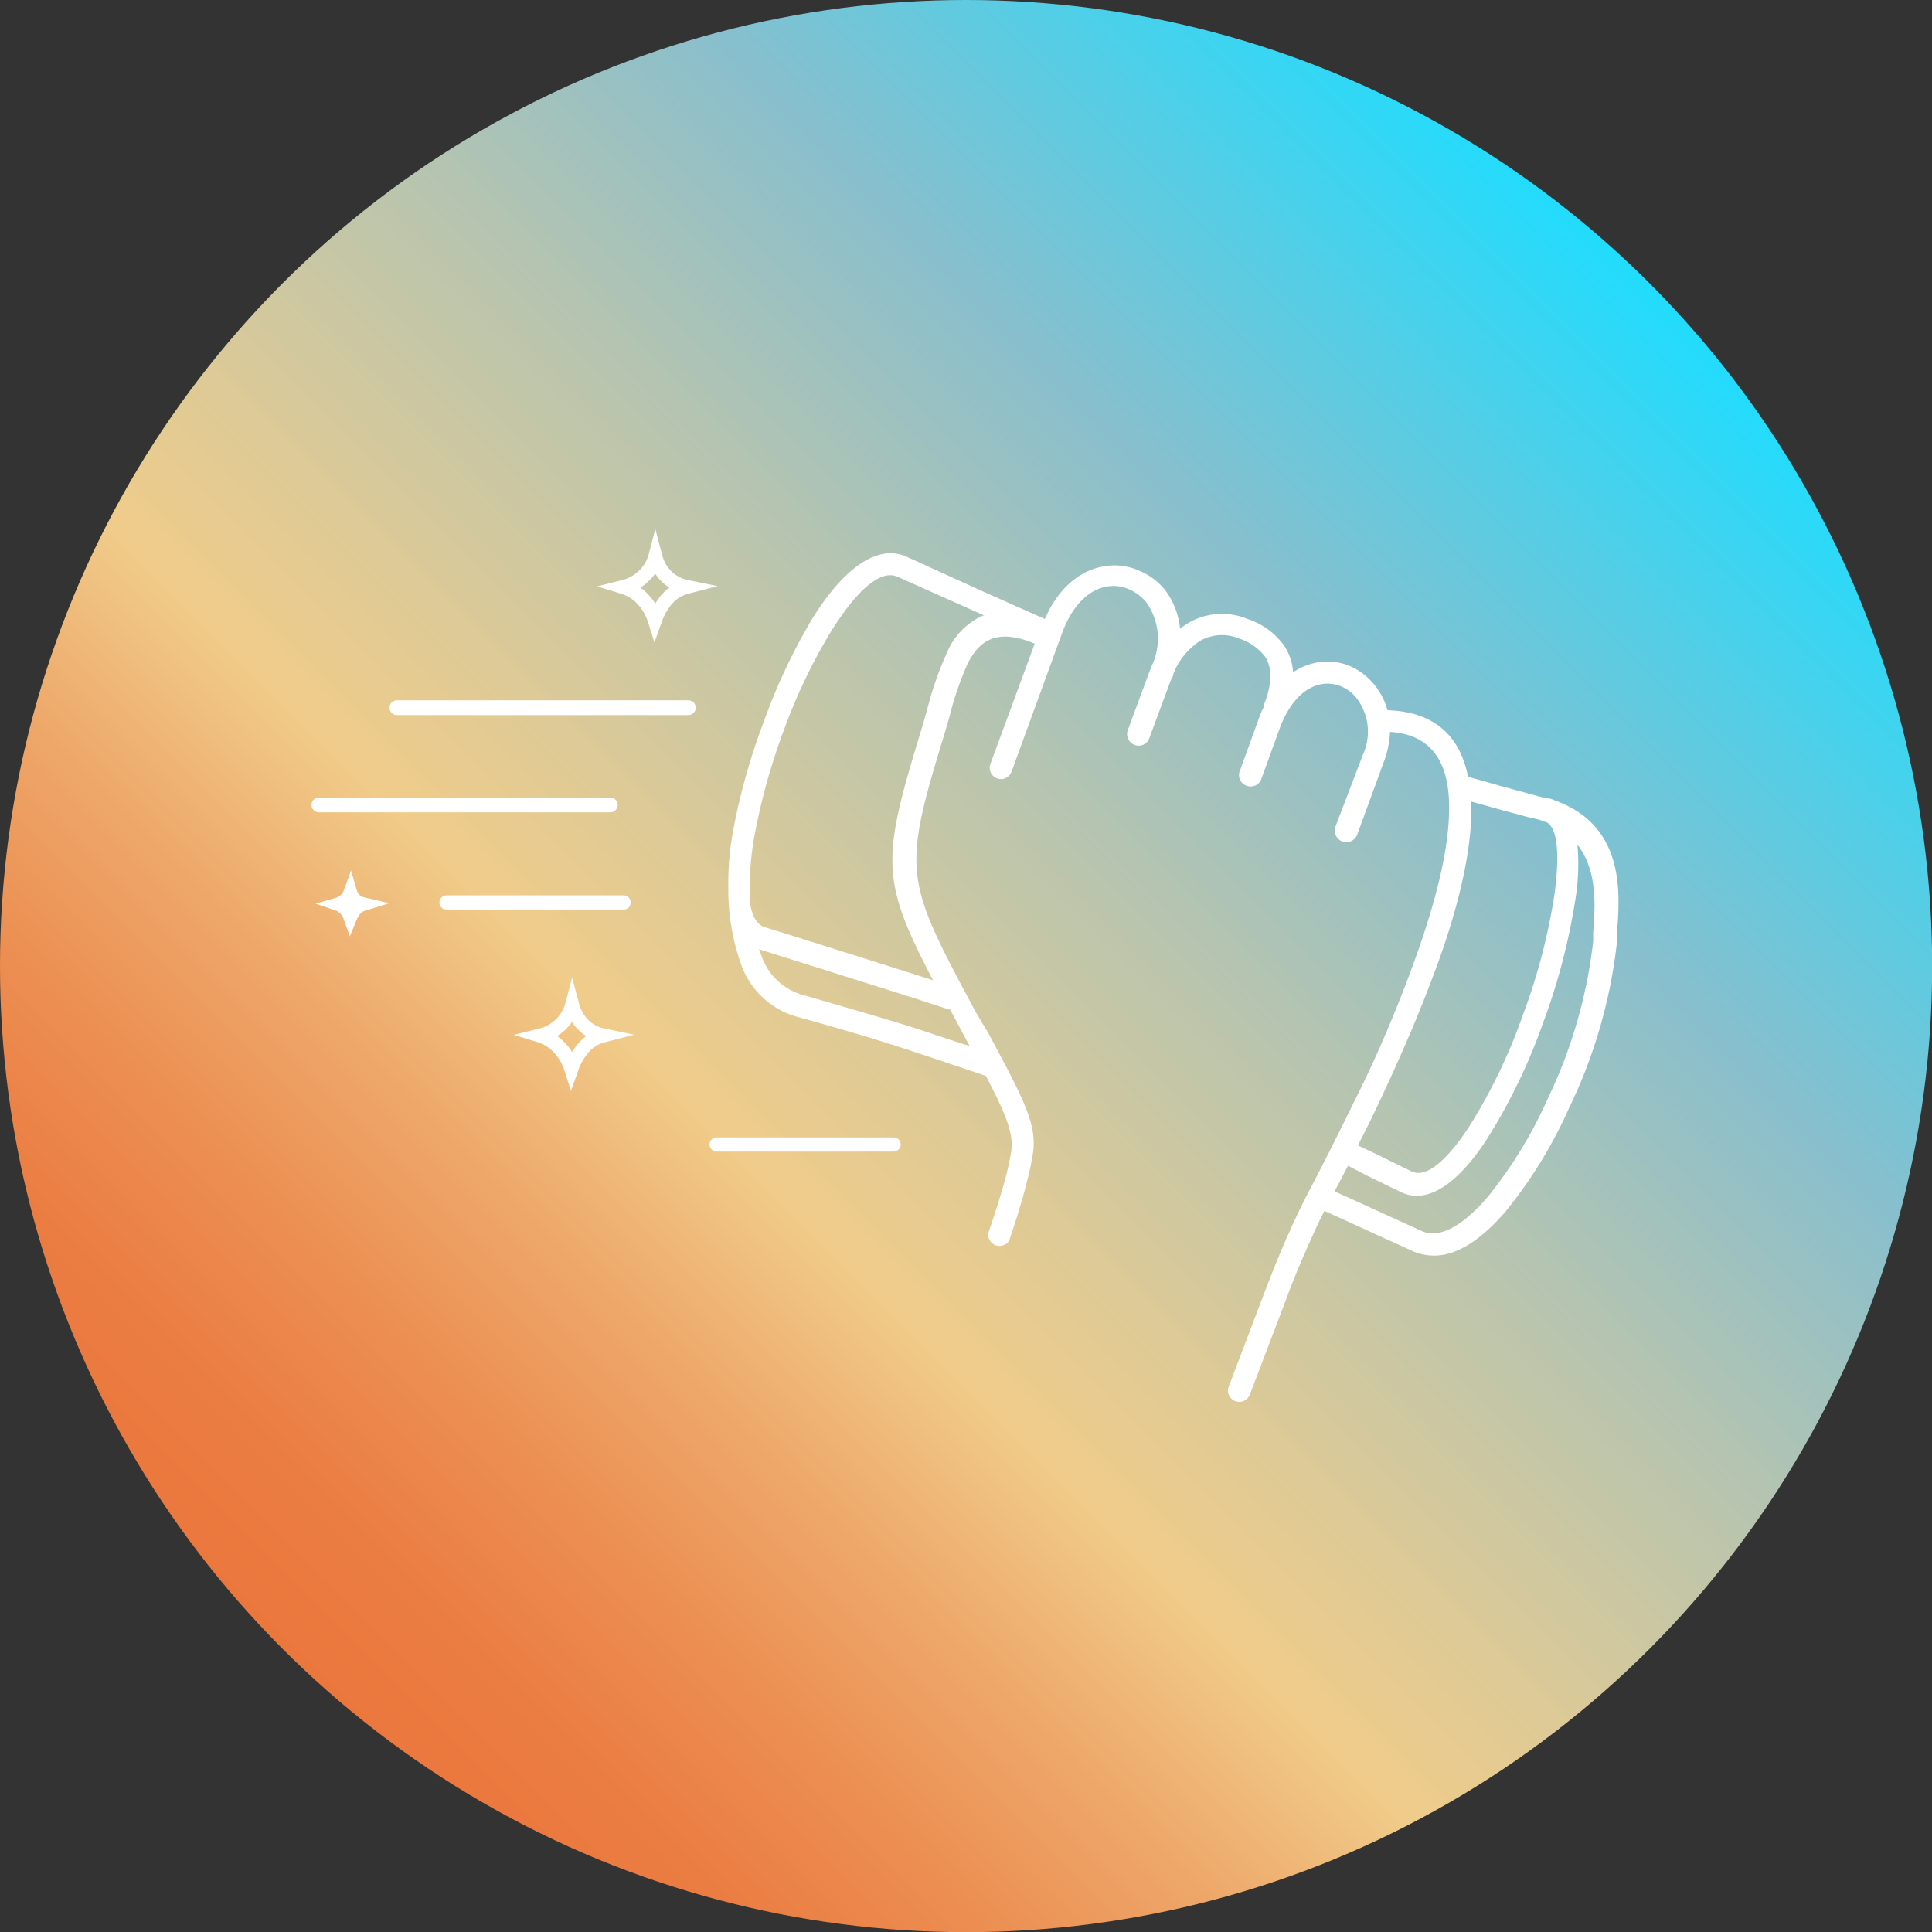
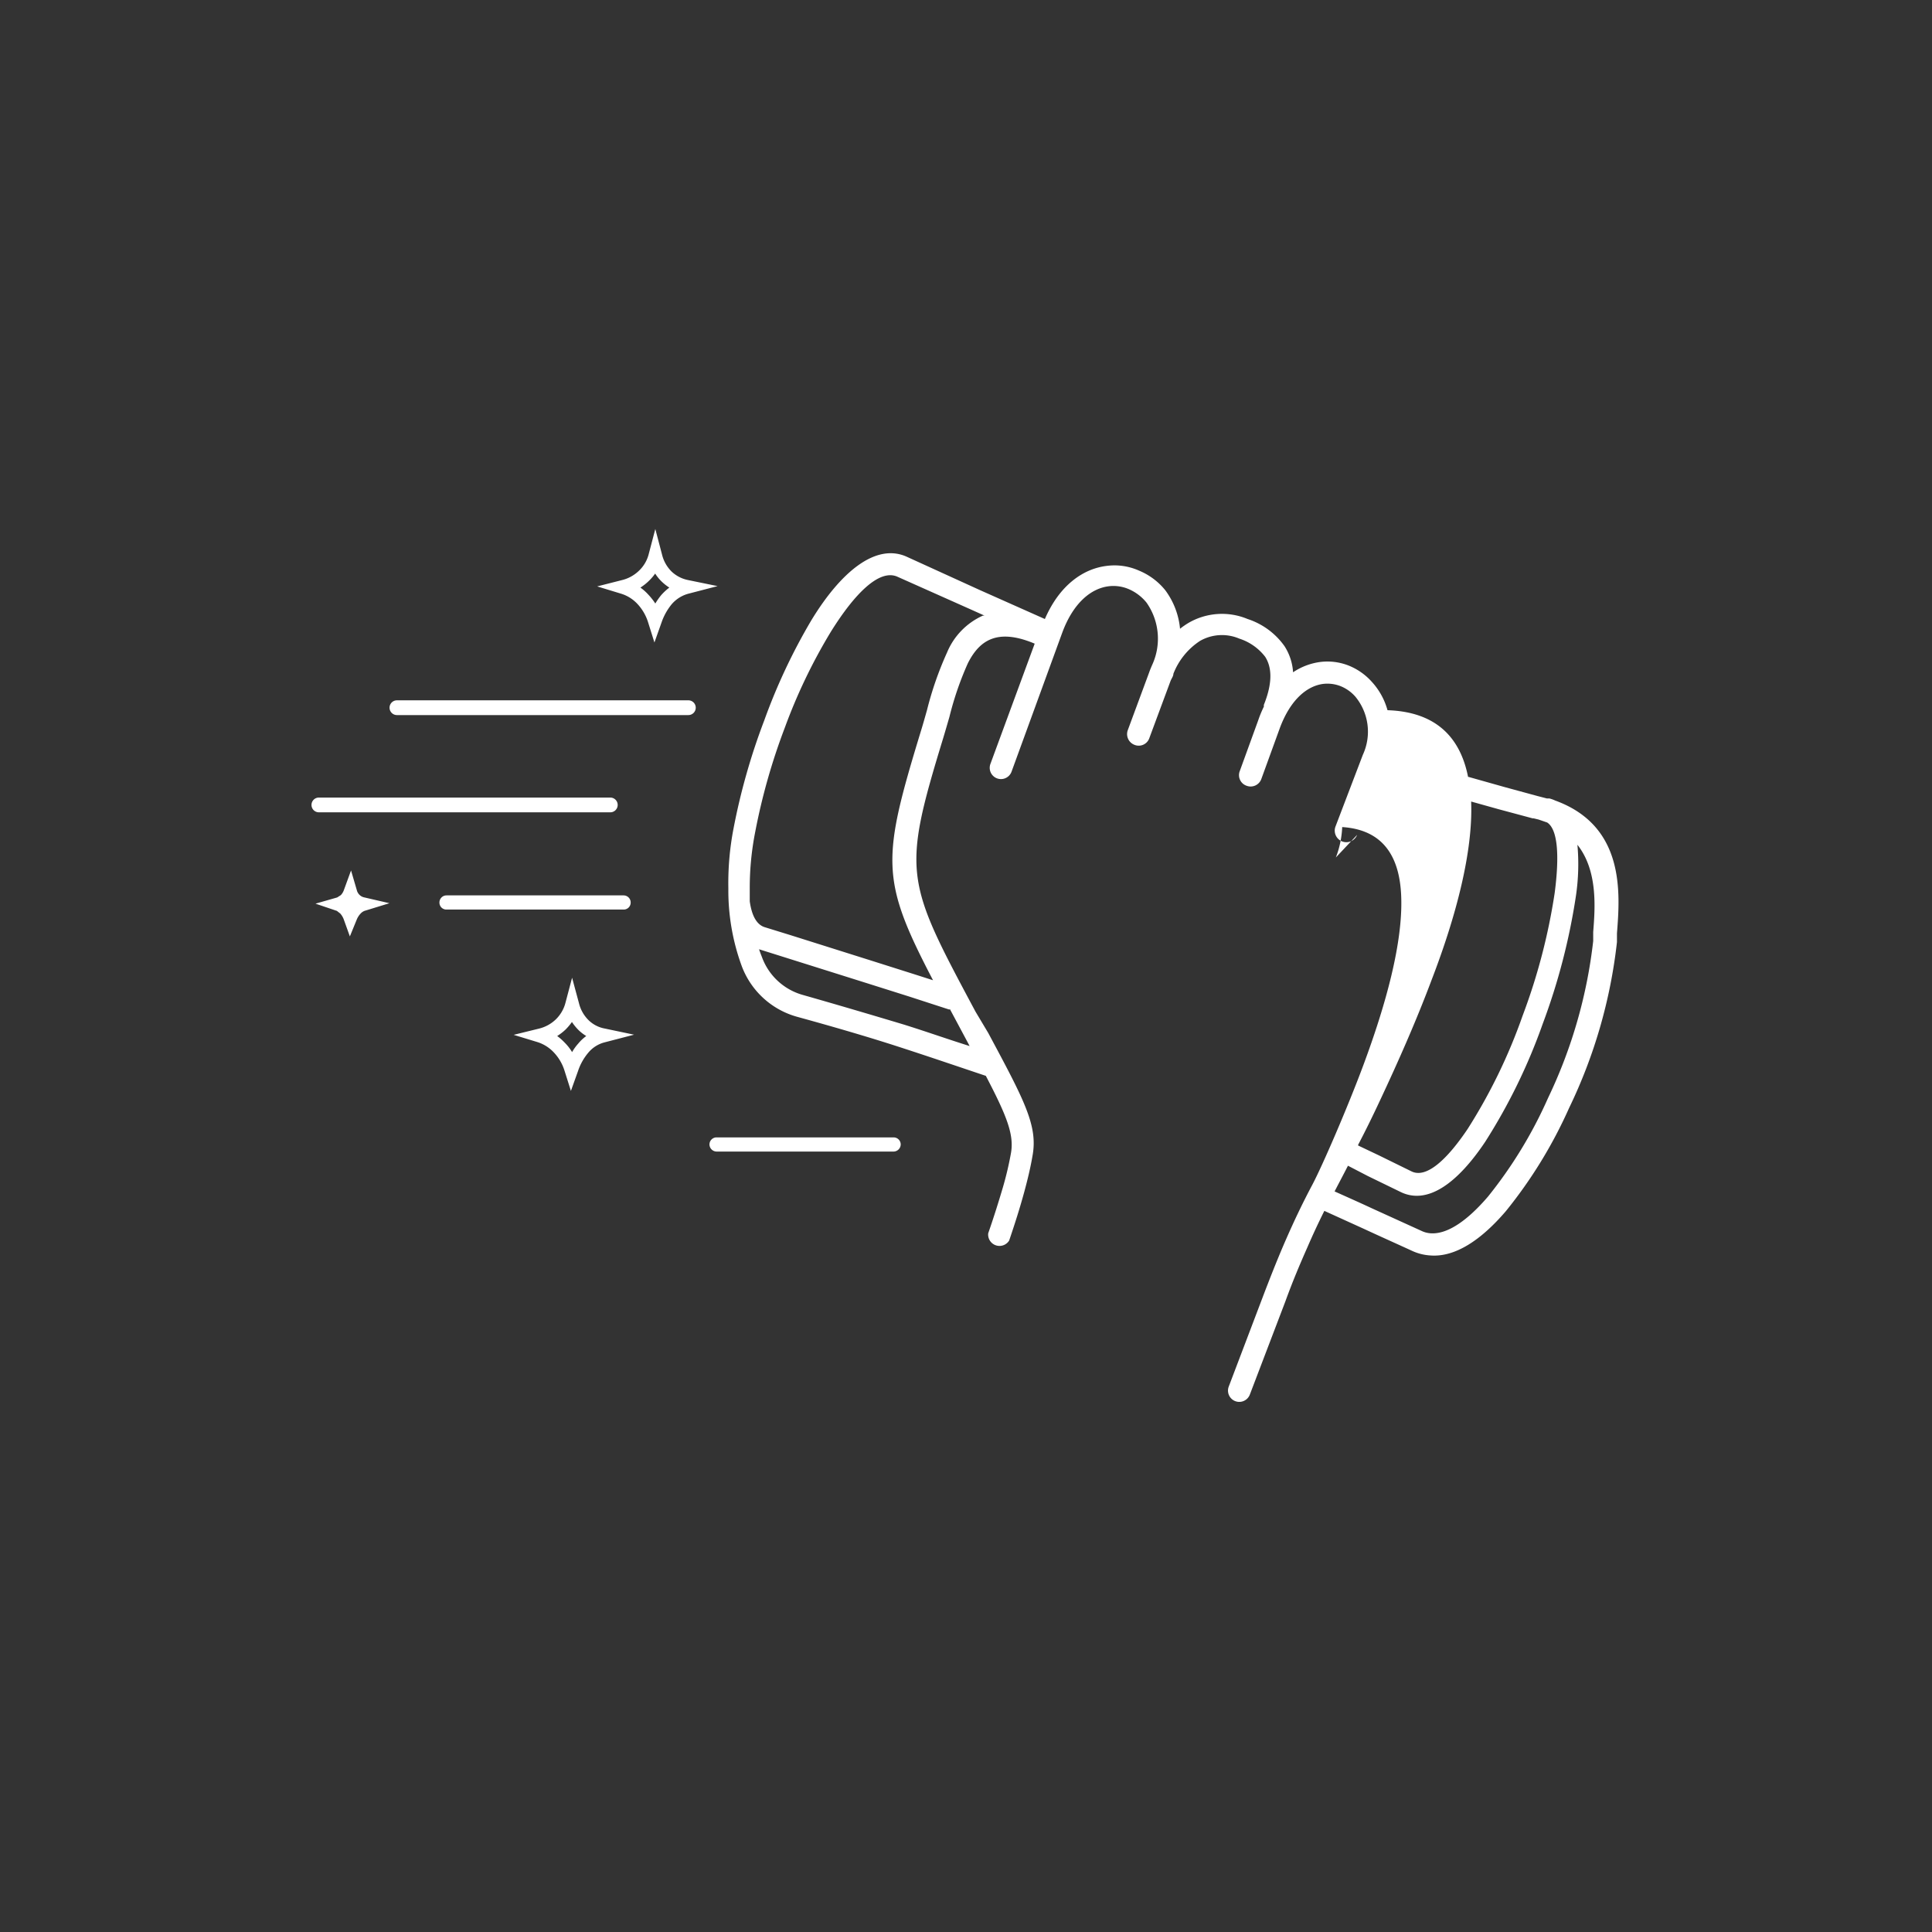
<svg xmlns="http://www.w3.org/2000/svg" viewBox="0 0 130.93 130.93">
  <rect x="0" y="0" width="130.93" height="130.93" fill="#333333" stroke="none" />
  <defs>
    <linearGradient id="a" x1="19.17" y1="111.76" x2="111.76" y2="19.17" gradientUnits="userSpaceOnUse">
      <stop offset="0" stop-color="#eb773d" />
      <stop offset="0.07" stop-color="#eb7d42" />
      <stop offset="0.15" stop-color="#ec8d51" />
      <stop offset="0.25" stop-color="#eea86a" />
      <stop offset="0.35" stop-color="#f0cc8a" />
      <stop offset="0.43" stop-color="#dfca95" />
      <stop offset="0.6" stop-color="#b4c4b1" />
      <stop offset="0.75" stop-color="#88bfcd" />
      <stop offset="1" stop-color="#21dcfd" />
    </linearGradient>
  </defs>
  <title>clean</title>
-   <circle cx="65.47" cy="65.47" r="65.47" style="fill:url(#a)" />
-   <path d="M92.07,77.63l1.41.67,2.2,1.08c1,.5,2.39-.76,3.81-2.87a37.19,37.19,0,0,0,3.72-7.66,40.79,40.79,0,0,0,2.18-8.34c.32-2.44.23-4.29-.51-4.77l-.58-.2-.33-.08-.07,0h0l-2.31-.62-1.86-.52v.06c.12,3.32-1,7.66-2.67,12C96,69.21,94.76,72,93.55,74.58c-.5,1.07-1,2.09-1.48,3m-1.62,3.15c.91.41,1.77.79,2.56,1.16l3.34,1.52a1.7,1.7,0,0,0,.65.17c1.16.07,2.52-.91,3.88-2.5a30,30,0,0,0,4.06-6.67A33.23,33.23,0,0,0,108,63.77c0-.25,0-.42,0-.61.13-1.65.32-4.15-1.07-5.91a14.72,14.72,0,0,1-.1,3.46,42.94,42.94,0,0,1-2.25,8.67,39,39,0,0,1-3.9,8c-1.86,2.78-3.9,4.31-5.75,3.39l-2.2-1.07L91.38,79c-.33.65-.65,1.24-.93,1.79M64.37,68.42l-2.74-.89-2.85-.9-5.53-1.74-1.78-.56h0c.06.18.13.36.2.54a4.13,4.13,0,0,0,2.78,2.56c2.35.67,4.62,1.34,6.82,2,1.51.47,3,1,4.47,1.46l-.11-.21-.77-1.44-.46-.86m2.35-26.66-.89-.4-5-2.23c-1.22-.56-2.9,1.11-4.54,3.75a37.3,37.3,0,0,0-3.11,6.49,42.08,42.08,0,0,0-2,7.05,19.53,19.53,0,0,0-.37,3.75h0c0,.32,0,.64,0,.95.13.94.45,1.57,1,1.75l1.78.55,5.55,1.75,2.84.9,1.25.4c-3.57-6.84-3.48-8.17-.82-16.89.11-.35.26-.88.41-1.41a22.93,22.93,0,0,1,1.36-3.91,4.72,4.72,0,0,1,2.43-2.5m-45,13.33a.48.48,0,1,1,0-1H41.39a.48.48,0,1,1,0,1Zm5.29-6.59a.48.48,0,1,1,0-1H46.68a.48.48,0,0,1,0,1Zm3.36,13.18a.47.47,0,0,1-.48-.48.48.48,0,0,1,.48-.48h12a.48.48,0,0,1,.48.48.47.47,0,0,1-.48.48Zm18.3,16.4a.49.49,0,0,1-.48-.48.48.48,0,0,1,.48-.48h12a.48.48,0,0,1,.48.48.49.49,0,0,1-.48.48ZM38.36,69.77a3.59,3.59,0,0,1-.57.44,3.8,3.8,0,0,1,.52.46,3.33,3.33,0,0,1,.49.63,3.3,3.3,0,0,1,.41-.57,3,3,0,0,1,.55-.52,2.86,2.86,0,0,1-.51-.39,3.51,3.51,0,0,1-.46-.56,4.15,4.15,0,0,1-.43.51m-1.81-.06a2.49,2.49,0,0,0,1.15-.63A2.41,2.41,0,0,0,38.34,68l.46-1.74L39.27,68a2.42,2.42,0,0,0,.65,1.14A2.11,2.11,0,0,0,41,69.7l2,.42-2,.52a2.12,2.12,0,0,0-1.11.71,3.77,3.77,0,0,0-.69,1.24l-.48,1.34-.43-1.36a3.16,3.16,0,0,0-.72-1.24,2.59,2.59,0,0,0-1.09-.7l-1.64-.5ZM22.88,60.82l.25-.16a1,1,0,0,0,.19-.3l.5-1.37.41,1.4a.69.69,0,0,0,.17.26.64.64,0,0,0,.29.16l1.73.4-1.69.52a.72.72,0,0,0-.26.18,1.31,1.31,0,0,0-.26.4l-.47,1.15-.42-1.17a1.25,1.25,0,0,0-.23-.38l-.23-.18-1.45-.49ZM44,39.37a3.53,3.53,0,0,1-.57.45,3.23,3.23,0,0,1,.52.46,4.17,4.17,0,0,1,.49.62,4.49,4.49,0,0,1,.4-.57,3.78,3.78,0,0,1,.55-.51,3.19,3.19,0,0,1-.5-.39,3,3,0,0,1-.46-.56,3.43,3.43,0,0,1-.43.5m-1.81-.06a2.51,2.51,0,0,0,1.14-.63,2.35,2.35,0,0,0,.65-1.08l.46-1.75.46,1.75a2.42,2.42,0,0,0,.65,1.14,2.27,2.27,0,0,0,1.11.57l2,.41-2,.52a2.27,2.27,0,0,0-1.12.72,4,4,0,0,0-.68,1.23l-.48,1.35-.43-1.37a3.23,3.23,0,0,0-.72-1.24,2.53,2.53,0,0,0-1.09-.69l-1.64-.5ZM99.55,52.65l2.45.69,2.24.61h0l.62.16.17,0a2.24,2.24,0,0,1,.39.14c4.76,1.73,4.4,6.3,4.19,9,0,.24,0,.46,0,.59a34.59,34.59,0,0,1-3.24,11.24,31.4,31.4,0,0,1-4.29,7c-1.66,1.94-3.43,3.14-5.13,3a3.42,3.42,0,0,1-1.2-.3c-1.11-.51-2.21-1-3.33-1.52l-2.64-1.2c-.43.86-.8,1.66-1.15,2.47-.51,1.15-1,2.31-1.49,3.66h0l-2.41,6.32a.76.76,0,0,1-1.43-.54l2.4-6.32h0c.53-1.38,1-2.56,1.51-3.72s1.06-2.33,1.75-3.63c.89-1.69,2-3.93,3.24-6.45s2.42-5.31,3.45-8.08c1.56-4.19,2.69-8.34,2.58-11.43-.09-2.71-1.2-4.56-4-4.74a6.44,6.44,0,0,1-.43,2.06L92,56.58A.77.77,0,1,1,90.54,56l1.85-4.85a3.73,3.73,0,0,0-.51-3.94,2.65,2.65,0,0,0-1-.71,2.45,2.45,0,0,0-1.2-.15c-1.08.15-2.2,1.06-2.92,3l-1.25,3.44a.77.77,0,0,1-1,.46.76.76,0,0,1-.46-1l1.25-3.44a7.69,7.69,0,0,1,.38-.92l0-.12c.64-1.59.51-2.6.09-3.26a3.6,3.6,0,0,0-1.75-1.23,3,3,0,0,0-2.66.15,4.69,4.69,0,0,0-1.81,2.23c0,.16-.12.31-.19.48h0l-1.44,3.88a.76.76,0,0,1-1,.46.78.78,0,0,1-.46-1l1.44-3.89h0c.07-.2.15-.39.23-.57a4.25,4.25,0,0,0-.4-4.18,3.15,3.15,0,0,0-1.17-.9,2.63,2.63,0,0,0-1.39-.21c-1.17.14-2.39,1.09-3.15,3.14L68.58,52.3a.76.76,0,0,1-1.43-.53l3-8.15c-2.52-1.06-3.74-.24-4.53,1.33a21.4,21.4,0,0,0-1.25,3.64c-.12.41-.24.83-.42,1.43-2.81,9.19-2.57,9.64,2.19,18.54L67,70c2.46,4.59,3.38,6.3,3,8.34-.11.66-.3,1.5-.58,2.52s-.59,2-1,3.21A.77.77,0,0,1,67,83.58c.42-1.21.74-2.25,1-3.13a22.34,22.34,0,0,0,.55-2.35c.2-1.24-.31-2.51-1.71-5.19-2-.67-3.93-1.33-6-2s-4.45-1.36-6.78-2a5.6,5.6,0,0,1-3.77-3.46,14.85,14.85,0,0,1-.9-5.24h0a19.54,19.54,0,0,1,.35-4.06,43.51,43.51,0,0,1,2.08-7.32A39.82,39.82,0,0,1,55,42.06c2-3.3,4.38-5.28,6.48-4.33L66.46,40l4.38,1.95c1-2.31,2.61-3.41,4.19-3.6a4.08,4.08,0,0,1,2.19.32A4.48,4.48,0,0,1,79,40a5.18,5.18,0,0,1,1,2.61,5.45,5.45,0,0,1,.58-.4,4.51,4.51,0,0,1,4-.26,4.93,4.93,0,0,1,2.5,1.84,3.68,3.68,0,0,1,.58,1.77,4.32,4.32,0,0,1,1.78-.69,3.92,3.92,0,0,1,2,.24A4.2,4.2,0,0,1,93,46.21a4.68,4.68,0,0,1,1.06,1.92h0c3.29.11,4.93,1.84,5.46,4.52" transform="translate(-0.03)" style="fill:#fff" />
+   <path d="M92.07,77.63l1.41.67,2.2,1.08c1,.5,2.39-.76,3.81-2.87a37.19,37.19,0,0,0,3.72-7.66,40.79,40.79,0,0,0,2.18-8.34c.32-2.44.23-4.29-.51-4.77l-.58-.2-.33-.08-.07,0h0l-2.31-.62-1.86-.52v.06c.12,3.32-1,7.66-2.67,12C96,69.21,94.76,72,93.55,74.58c-.5,1.07-1,2.09-1.48,3m-1.62,3.15c.91.41,1.77.79,2.56,1.16l3.34,1.52a1.7,1.7,0,0,0,.65.17c1.16.07,2.52-.91,3.88-2.5a30,30,0,0,0,4.06-6.67A33.23,33.23,0,0,0,108,63.77c0-.25,0-.42,0-.61.13-1.65.32-4.15-1.07-5.91a14.72,14.72,0,0,1-.1,3.46,42.94,42.94,0,0,1-2.25,8.67,39,39,0,0,1-3.9,8c-1.86,2.78-3.9,4.31-5.75,3.39l-2.2-1.07L91.38,79c-.33.65-.65,1.24-.93,1.79M64.37,68.42l-2.74-.89-2.85-.9-5.53-1.74-1.78-.56h0c.06.18.13.36.2.54a4.13,4.13,0,0,0,2.78,2.56c2.35.67,4.62,1.34,6.82,2,1.51.47,3,1,4.47,1.46l-.11-.21-.77-1.44-.46-.86m2.35-26.66-.89-.4-5-2.23c-1.22-.56-2.9,1.11-4.54,3.75a37.3,37.3,0,0,0-3.11,6.49,42.08,42.08,0,0,0-2,7.05,19.53,19.53,0,0,0-.37,3.75h0c0,.32,0,.64,0,.95.13.94.45,1.57,1,1.75l1.78.55,5.55,1.75,2.84.9,1.25.4c-3.57-6.84-3.48-8.17-.82-16.89.11-.35.26-.88.41-1.41a22.93,22.93,0,0,1,1.36-3.91,4.72,4.72,0,0,1,2.43-2.5m-45,13.33a.48.48,0,1,1,0-1H41.39a.48.48,0,1,1,0,1Zm5.29-6.59a.48.48,0,1,1,0-1H46.68a.48.48,0,0,1,0,1Zm3.36,13.18a.47.47,0,0,1-.48-.48.48.48,0,0,1,.48-.48h12a.48.48,0,0,1,.48.48.47.47,0,0,1-.48.48Zm18.3,16.4a.49.49,0,0,1-.48-.48.48.48,0,0,1,.48-.48h12a.48.48,0,0,1,.48.48.49.49,0,0,1-.48.48ZM38.36,69.77a3.59,3.59,0,0,1-.57.44,3.8,3.8,0,0,1,.52.46,3.33,3.33,0,0,1,.49.63,3.3,3.3,0,0,1,.41-.57,3,3,0,0,1,.55-.52,2.86,2.86,0,0,1-.51-.39,3.51,3.51,0,0,1-.46-.56,4.15,4.15,0,0,1-.43.51m-1.81-.06a2.49,2.49,0,0,0,1.15-.63A2.41,2.41,0,0,0,38.34,68l.46-1.74L39.27,68a2.42,2.42,0,0,0,.65,1.14A2.11,2.11,0,0,0,41,69.7l2,.42-2,.52a2.12,2.12,0,0,0-1.11.71,3.77,3.77,0,0,0-.69,1.24l-.48,1.34-.43-1.36a3.16,3.16,0,0,0-.72-1.24,2.59,2.59,0,0,0-1.09-.7l-1.64-.5ZM22.88,60.82l.25-.16a1,1,0,0,0,.19-.3l.5-1.37.41,1.4a.69.69,0,0,0,.17.26.64.64,0,0,0,.29.16l1.73.4-1.69.52a.72.72,0,0,0-.26.18,1.31,1.31,0,0,0-.26.4l-.47,1.15-.42-1.17a1.25,1.25,0,0,0-.23-.38l-.23-.18-1.45-.49ZM44,39.37a3.53,3.53,0,0,1-.57.45,3.23,3.23,0,0,1,.52.46,4.17,4.17,0,0,1,.49.62,4.49,4.49,0,0,1,.4-.57,3.78,3.78,0,0,1,.55-.51,3.19,3.19,0,0,1-.5-.39,3,3,0,0,1-.46-.56,3.43,3.43,0,0,1-.43.5m-1.81-.06a2.51,2.51,0,0,0,1.14-.63,2.35,2.35,0,0,0,.65-1.08l.46-1.75.46,1.75a2.42,2.42,0,0,0,.65,1.14,2.27,2.27,0,0,0,1.11.57l2,.41-2,.52a2.27,2.27,0,0,0-1.12.72,4,4,0,0,0-.68,1.23l-.48,1.35-.43-1.37a3.23,3.23,0,0,0-.72-1.24,2.53,2.53,0,0,0-1.09-.69l-1.64-.5ZM99.55,52.65l2.45.69,2.24.61h0l.62.16.17,0a2.24,2.24,0,0,1,.39.14c4.76,1.73,4.4,6.3,4.19,9,0,.24,0,.46,0,.59a34.59,34.59,0,0,1-3.24,11.24,31.4,31.4,0,0,1-4.29,7c-1.66,1.94-3.43,3.14-5.13,3a3.42,3.42,0,0,1-1.2-.3c-1.11-.51-2.21-1-3.33-1.52l-2.64-1.2c-.43.86-.8,1.66-1.15,2.47-.51,1.15-1,2.31-1.49,3.66h0l-2.41,6.32a.76.76,0,0,1-1.43-.54l2.4-6.32h0c.53-1.38,1-2.56,1.51-3.72s1.06-2.33,1.75-3.63s2.42-5.31,3.45-8.08c1.56-4.19,2.69-8.34,2.58-11.43-.09-2.71-1.2-4.56-4-4.74a6.44,6.44,0,0,1-.43,2.06L92,56.58A.77.77,0,1,1,90.54,56l1.85-4.85a3.73,3.73,0,0,0-.51-3.94,2.65,2.65,0,0,0-1-.71,2.45,2.45,0,0,0-1.2-.15c-1.08.15-2.2,1.06-2.92,3l-1.25,3.44a.77.77,0,0,1-1,.46.76.76,0,0,1-.46-1l1.25-3.44a7.69,7.69,0,0,1,.38-.92l0-.12c.64-1.59.51-2.6.09-3.26a3.6,3.6,0,0,0-1.75-1.23,3,3,0,0,0-2.66.15,4.69,4.69,0,0,0-1.81,2.23c0,.16-.12.31-.19.48h0l-1.44,3.88a.76.76,0,0,1-1,.46.78.78,0,0,1-.46-1l1.44-3.89h0c.07-.2.15-.39.23-.57a4.25,4.25,0,0,0-.4-4.18,3.15,3.15,0,0,0-1.17-.9,2.63,2.63,0,0,0-1.39-.21c-1.17.14-2.39,1.09-3.15,3.14L68.58,52.3a.76.76,0,0,1-1.43-.53l3-8.15c-2.52-1.06-3.74-.24-4.53,1.33a21.4,21.4,0,0,0-1.25,3.64c-.12.41-.24.83-.42,1.43-2.81,9.19-2.57,9.64,2.19,18.54L67,70c2.46,4.59,3.38,6.3,3,8.34-.11.66-.3,1.5-.58,2.52s-.59,2-1,3.21A.77.77,0,0,1,67,83.58c.42-1.21.74-2.25,1-3.13a22.34,22.34,0,0,0,.55-2.35c.2-1.24-.31-2.51-1.71-5.19-2-.67-3.93-1.33-6-2s-4.45-1.36-6.78-2a5.6,5.6,0,0,1-3.77-3.46,14.85,14.85,0,0,1-.9-5.24h0a19.54,19.54,0,0,1,.35-4.06,43.51,43.51,0,0,1,2.08-7.32A39.82,39.82,0,0,1,55,42.06c2-3.3,4.38-5.28,6.48-4.33L66.46,40l4.38,1.95c1-2.31,2.61-3.41,4.19-3.6a4.08,4.08,0,0,1,2.19.32A4.48,4.48,0,0,1,79,40a5.18,5.18,0,0,1,1,2.61,5.45,5.45,0,0,1,.58-.4,4.51,4.51,0,0,1,4-.26,4.93,4.93,0,0,1,2.5,1.84,3.68,3.68,0,0,1,.58,1.77,4.32,4.32,0,0,1,1.78-.69,3.92,3.92,0,0,1,2,.24A4.2,4.2,0,0,1,93,46.21a4.68,4.68,0,0,1,1.06,1.92h0c3.29.11,4.93,1.84,5.46,4.52" transform="translate(-0.03)" style="fill:#fff" />
</svg>